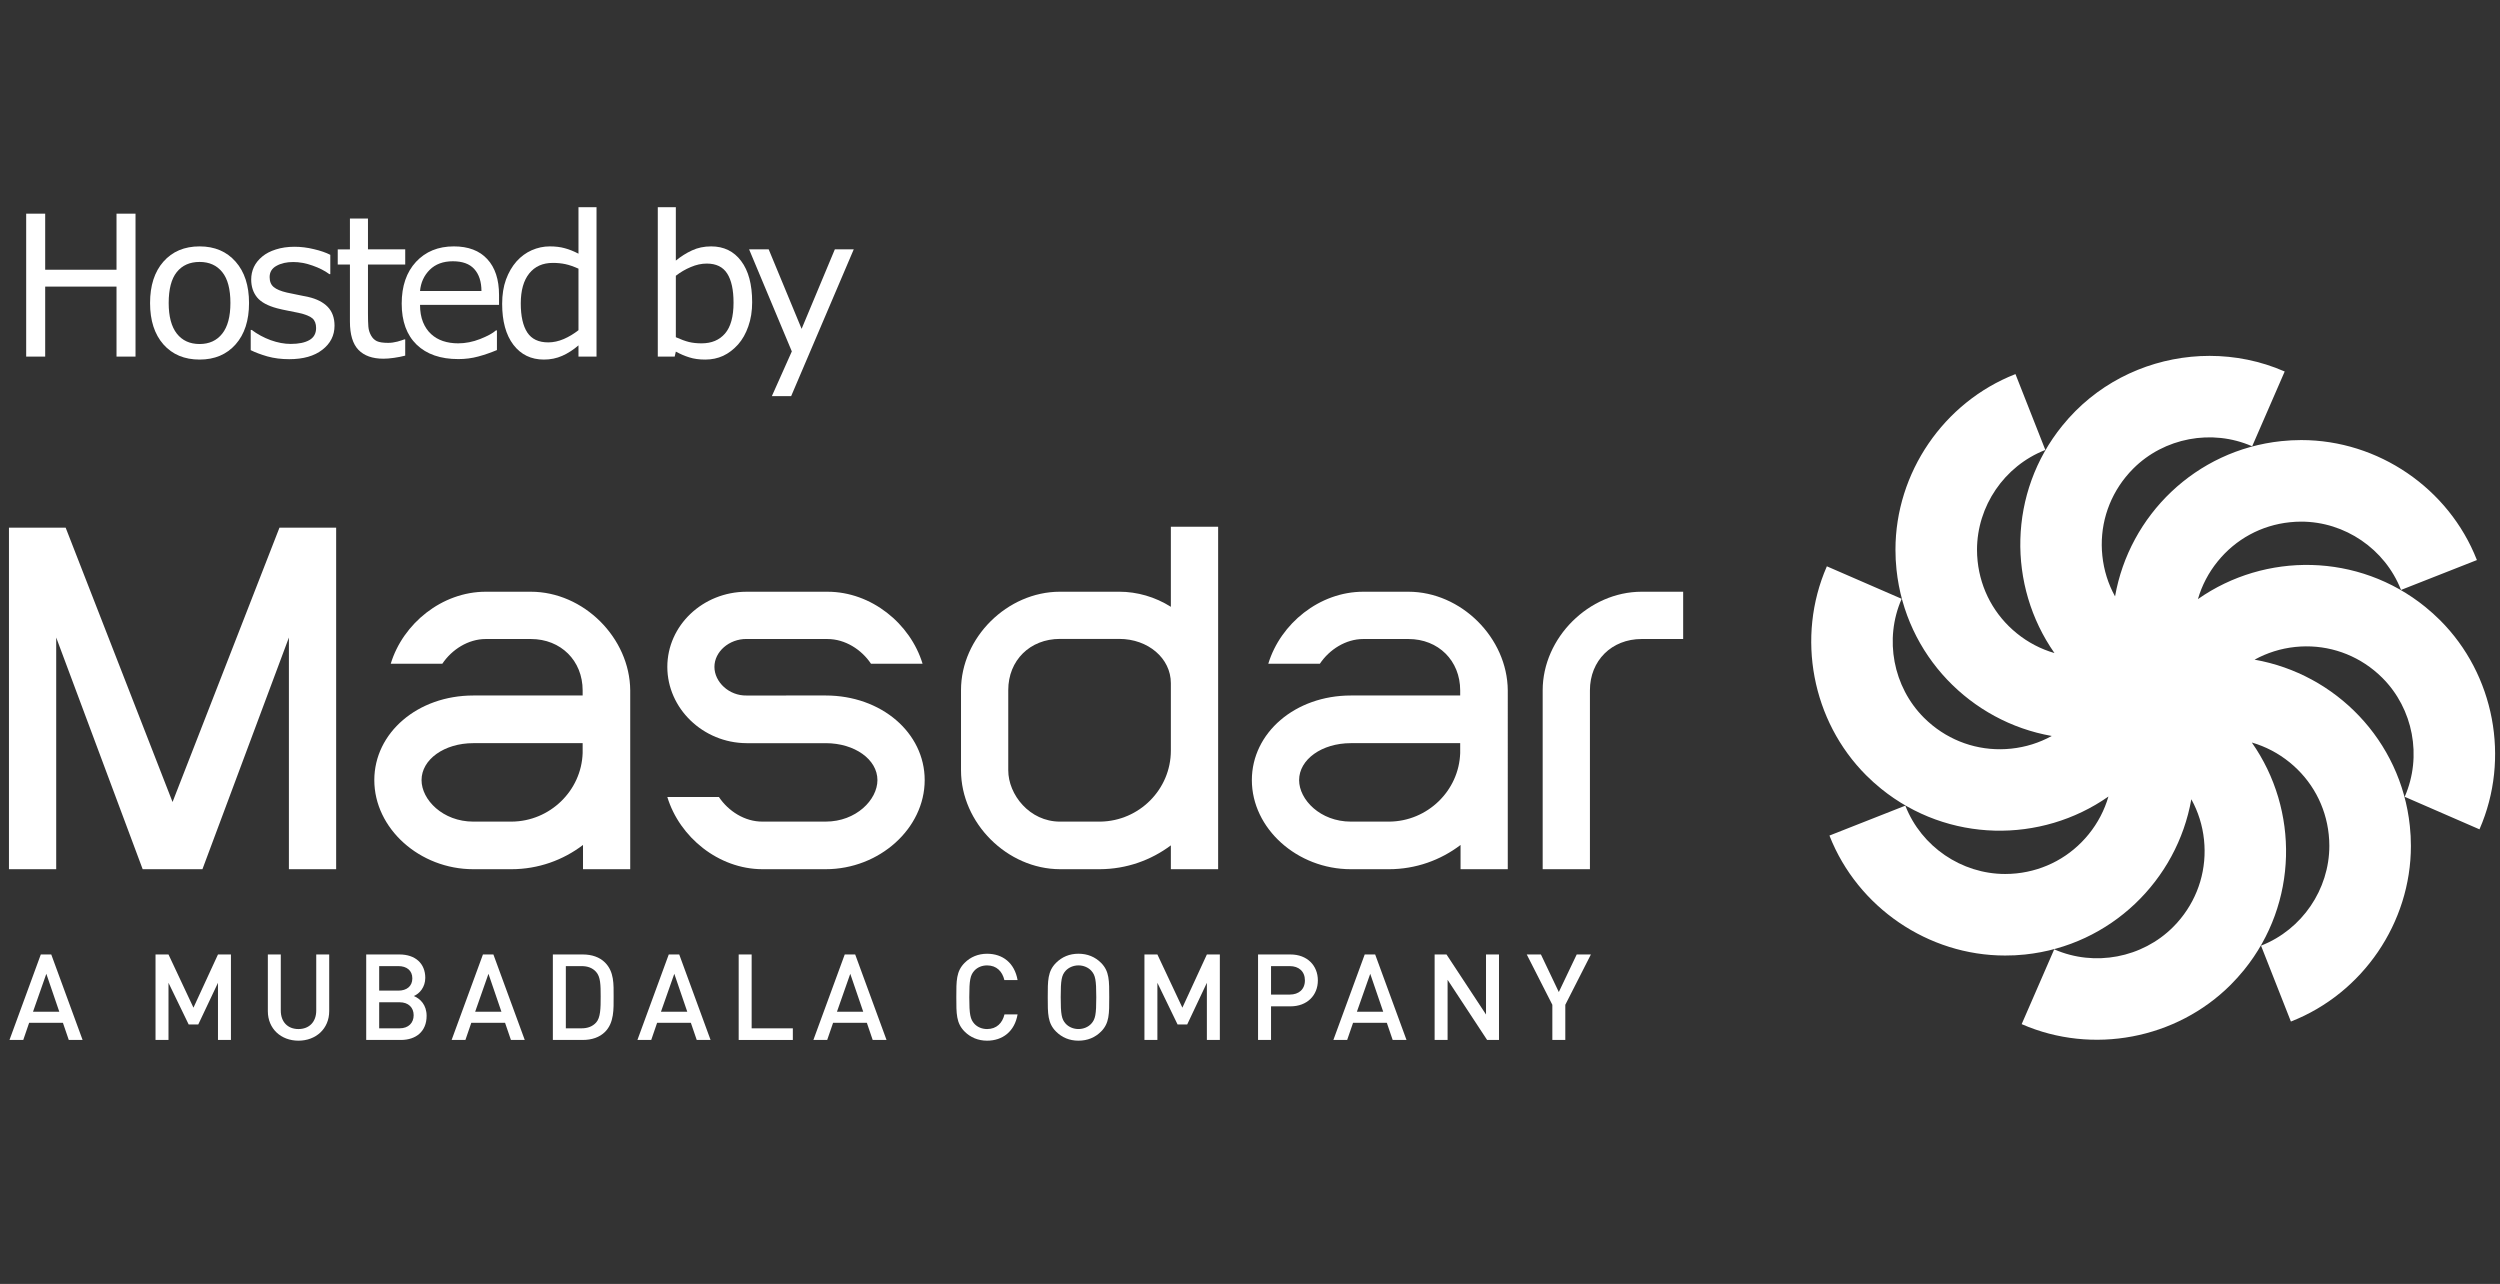
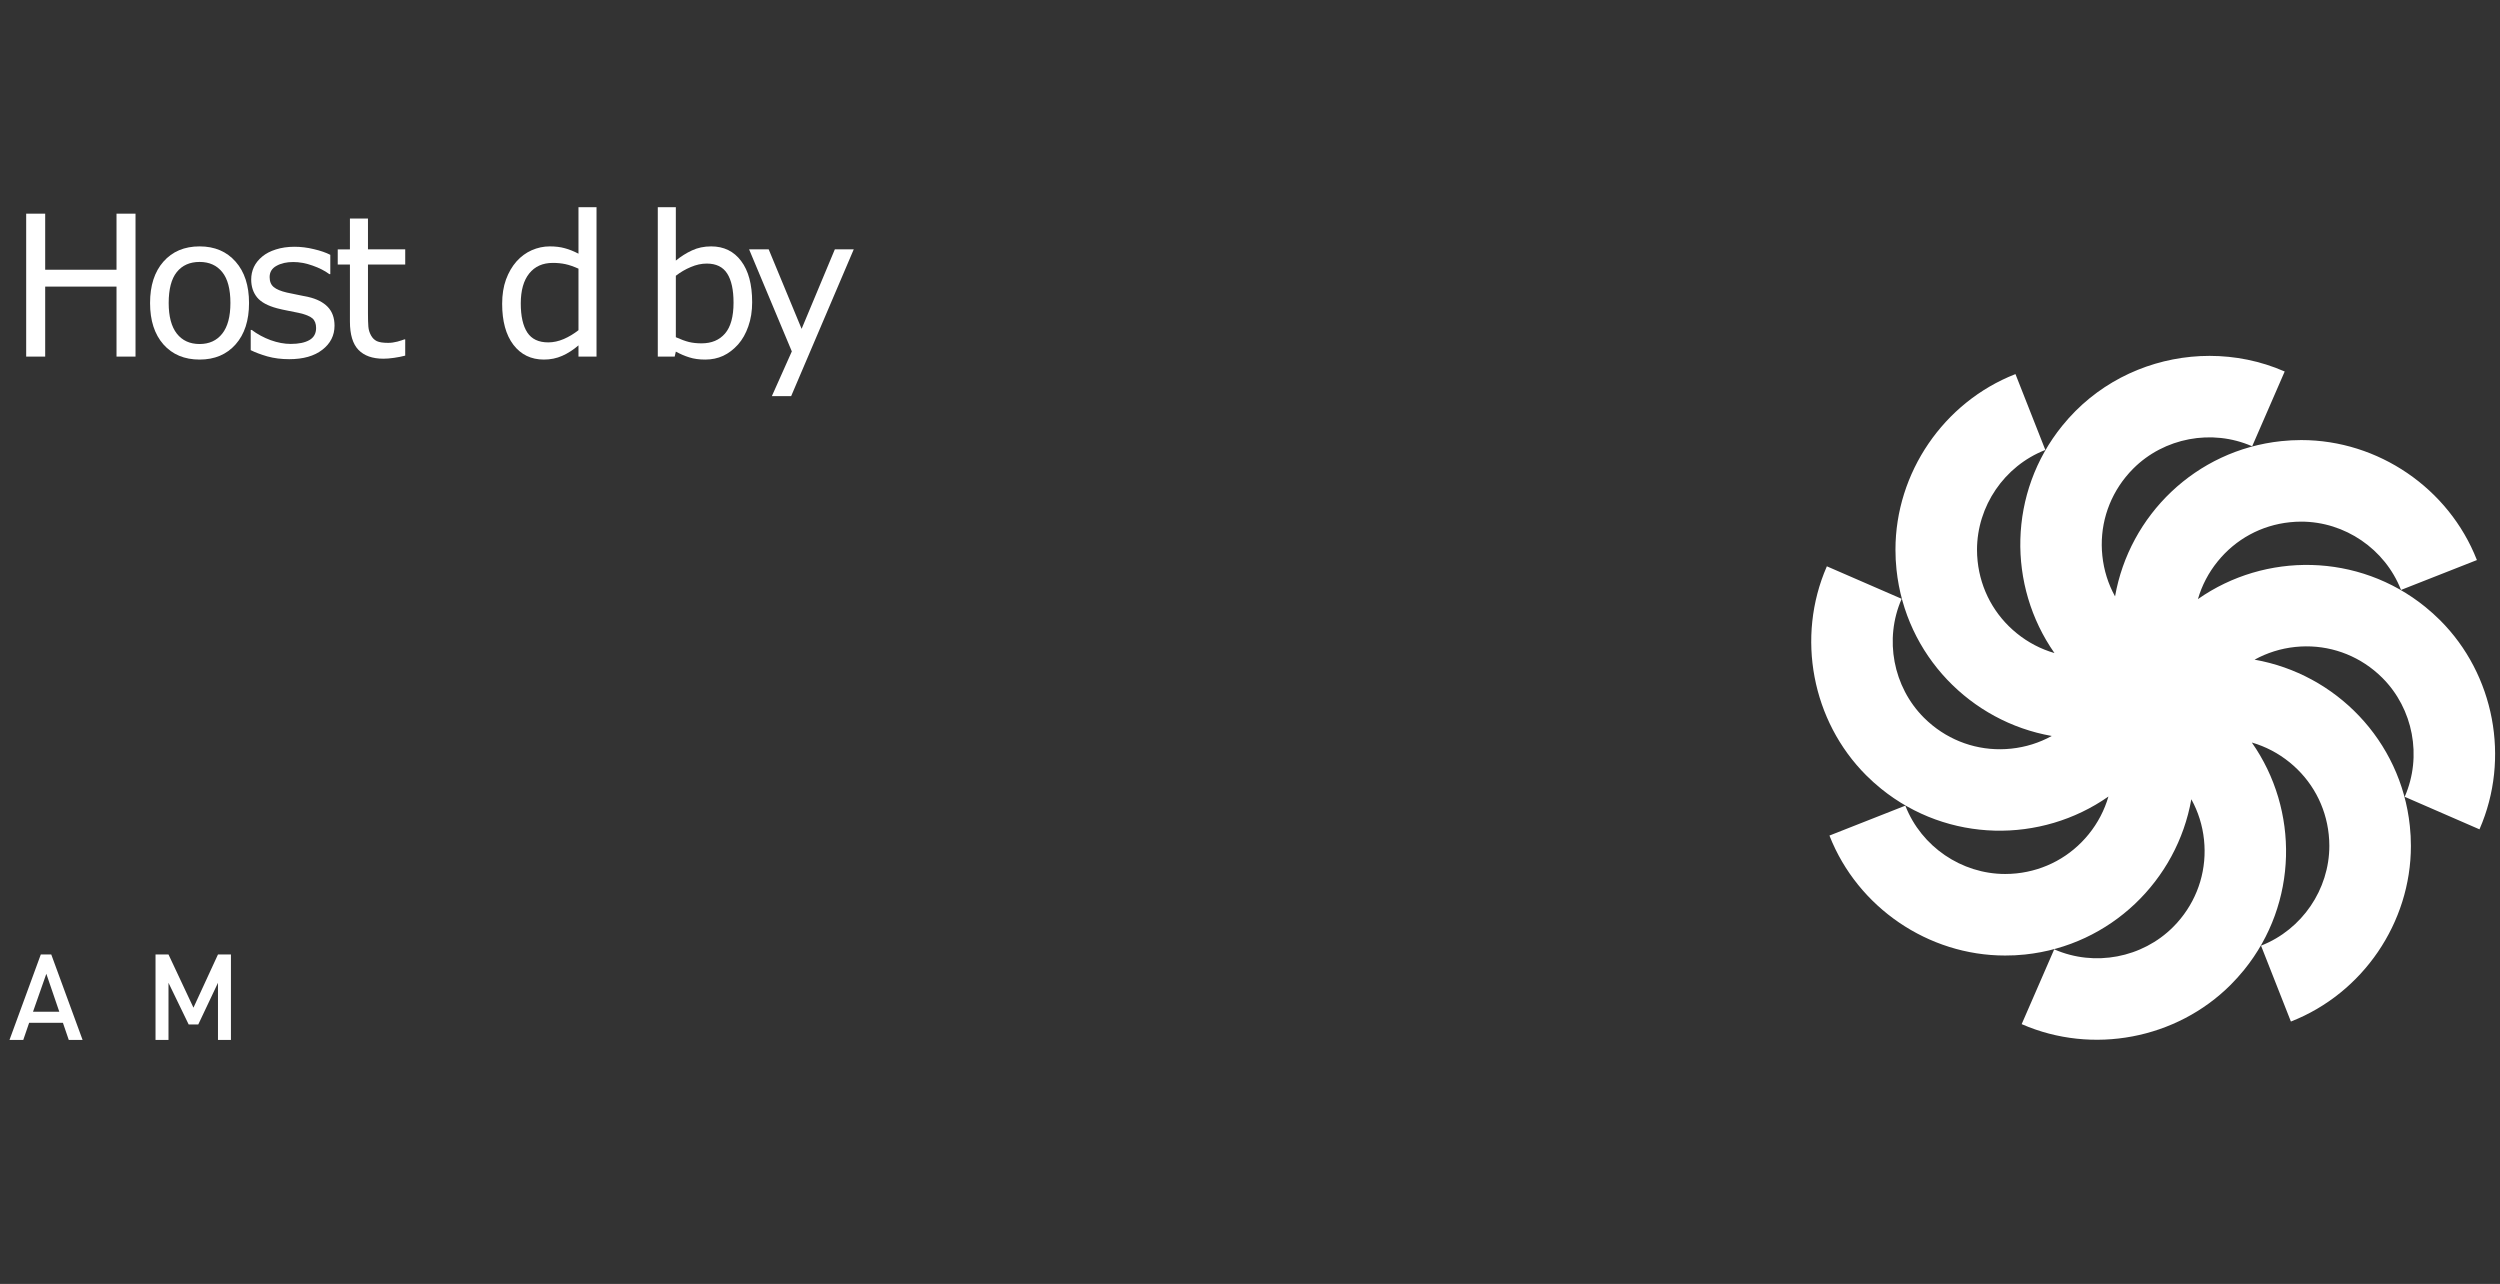
<svg xmlns="http://www.w3.org/2000/svg" xmlns:ns1="http://sodipodi.sourceforge.net/DTD/sodipodi-0.dtd" xmlns:ns2="http://www.inkscape.org/namespaces/inkscape" version="1.1" id="svg2" xml:space="preserve" width="793.701" height="407.627" viewBox="0 0 793.701 407.627" ns1:docname="Masdar Logo - Hosted By (white).svg" ns2:version="0.92.3 (2405546, 2018-03-11)">
  <rect x="0" y="0" width="793.701" height="407.627" fill="#333333" stroke="none" />
  <defs id="defs6">
    <radialGradient fx="0" fy="0" cx="0" cy="0" r="1" gradientUnits="userSpaceOnUse" gradientTransform="matrix(69.137,0,0,-69.137,483.207,141.251)" spreadMethod="pad" id="radialGradient32">
      <stop style="stop-opacity:1;stop-color:#c6ecf6" offset="0" id="stop24" />
      <stop style="stop-opacity:1;stop-color:#c6ecf6" offset="0.206" id="stop26" />
      <stop style="stop-opacity:1;stop-color:#1cb5e2" offset="0.65" id="stop28" />
      <stop style="stop-opacity:1;stop-color:#0978b7" offset="1" id="stop30" />
    </radialGradient>
    <clipPath clipPathUnits="userSpaceOnUse" id="clipPath50">
-       <path d="M 0,305.72 H 595.276 V 0 H 0 Z" id="path48" ns2:connector-curvature="0" />
-     </clipPath>
+       </clipPath>
  </defs>
  <ns1:namedview pagecolor="#ffffff" bordercolor="#666666" borderopacity="1" objecttolerance="10" gridtolerance="10" guidetolerance="10" ns2:pageopacity="0" ns2:pageshadow="2" ns2:window-width="1920" ns2:window-height="1027" id="namedview4" showgrid="false" ns2:zoom="0.52034685" ns2:cx="125.87758" ns2:cy="187.47808" ns2:window-x="1072" ns2:window-y="-8" ns2:window-maximized="1" ns2:current-layer="g10" />
  <g id="g10" ns2:groupmode="layer" ns2:label="Masdar Logo - Hosted By" transform="matrix(1.333,0,0,-1.333,0,407.627)">
    <g id="g134" transform="matrix(1.178,0,0,1.178,-56.398,-26.802)">
      <g style="fill:#ffffff" id="g12">
        <g style="fill:#ffffff" id="g14">
          <g style="fill:#ffffff" id="g20">
            <g style="fill:#ffffff" id="g22">
              <path ns2:connector-curvature="0" id="path34" style="fill:#ffffff;stroke:none" d="m 467.535,199.275 c -0.944,-0.95 -1.854,-1.953 -2.701,-3.003 v 0 C 453.875,182.743 453.72,163.926 463.24,150.32 v 0 c 0,-0.007 -0.003,-0.009 -0.003,-0.013 v 0 c -2.739,0.799 -5.318,2.135 -7.599,3.987 v 0 c -4.505,3.645 -7.316,8.83 -7.925,14.595 v 0 c -0.079,0.756 -0.121,1.533 -0.121,2.29 v 0 c 0,8.831 5.523,16.931 13.752,20.166 v 0 l 0.062,0.022 -6.042,15.343 -0.063,-0.026 c -14.477,-5.688 -24.204,-19.952 -24.197,-35.485 v 0 c -0.007,-1.34 0.07,-2.692 0.21,-4.034 v 0 c 1.82,-17.322 15.015,-30.737 31.361,-33.616 v 0 c 0.006,-0.003 0.009,-0.009 0.009,-0.016 v 0 c -2.5,-1.377 -5.268,-2.249 -8.189,-2.554 v 0 c -5.76,-0.605 -11.414,1.069 -15.921,4.714 v 0 c -0.595,0.483 -1.168,0.999 -1.709,1.537 v 0 c -6.241,6.242 -8.064,15.88 -4.533,23.979 v 0 l 0.025,0.065 -15.122,6.571 -0.026,-0.06 c -6.213,-14.255 -3.003,-31.22 7.982,-42.202 v 0 c 0.947,-0.951 1.96,-1.857 3.006,-2.704 v 0 c 13.529,-10.959 32.346,-11.111 45.948,-1.591 v 0 c 0.004,-0.002 0.01,-0.002 0.013,-0.008 v 0 c -0.795,-2.733 -2.131,-5.313 -3.979,-7.594 v 0 c -3.649,-4.508 -8.835,-7.32 -14.599,-7.927 v 0 c -0.76,-0.08 -1.533,-0.119 -2.293,-0.119 v 0 c -8.828,0 -16.931,5.526 -20.163,13.747 v 0 l -0.025,0.066 -15.339,-6.044 0.018,-0.06 c 5.695,-14.475 19.957,-24.203 35.493,-24.196 v 0 c 1.335,-0.007 2.694,0.063 4.033,0.206 v 0 c 17.319,1.824 30.727,15.015 33.613,31.367 v 0 c 0.006,0.003 0.006,0.006 0.012,0.006 v 0 c 1.375,-2.494 2.257,-5.267 2.558,-8.188 v 0 c 0.605,-5.762 -1.069,-11.421 -4.715,-15.922 v 0 c -0.483,-0.598 -0.995,-1.171 -1.539,-1.708 v 0 C 480.995,88.669 471.36,86.849 463.26,90.377 v 0 l -0.061,0.025 -6.579,-15.12 0.061,-0.028 c 14.258,-6.21 31.216,-3 42.202,7.984 v 0 c 0.947,0.949 1.854,1.961 2.704,3.004 v 0 c 10.956,13.533 11.114,32.347 1.587,45.945 v 0 l 0.007,0.023 c 2.738,-0.798 5.318,-2.141 7.596,-3.986 v 0 c 4.501,-3.649 7.32,-8.831 7.924,-14.593 v 0 c 0.083,-0.766 0.124,-1.535 0.124,-2.293 v 0 c 0,-8.833 -5.525,-16.933 -13.752,-20.169 v 0 l -0.06,-0.021 6.04,-15.344 0.064,0.025 c 14.475,5.692 24.199,19.946 24.199,35.484 v 0 c 0,1.342 -0.07,2.701 -0.216,4.036 v 0 c -1.819,17.322 -15.013,30.731 -31.36,33.613 v 0 c -0.003,0.01 -0.003,0.016 -0.003,0.022 v 0 c 2.494,1.368 5.262,2.249 8.182,2.555 v 0 c 5.765,0.601 11.424,-1.069 15.928,-4.721 v 0 c 0.595,-0.481 1.168,-0.996 1.702,-1.534 v 0 c 6.242,-6.244 8.064,-15.877 4.537,-23.979 v 0 l -0.026,-0.061 15.12,-6.579 0.026,0.064 c 6.212,14.255 3.006,31.22 -7.982,42.208 v 0 c -0.948,0.942 -1.959,1.852 -3.003,2.701 v 0 c -13.53,10.956 -32.346,11.112 -45.949,1.587 v 0 c -0.004,0.004 -0.009,0.006 -0.013,0.006 v 0 c 0.792,2.736 2.134,5.317 3.983,7.597 v 0 c 3.646,4.508 8.828,7.324 14.595,7.925 v 0 c 0.761,0.083 1.53,0.124 2.291,0.124 v 0 c 8.831,0 16.933,-5.526 20.165,-13.753 v 0 l 0.023,-0.057 15.346,6.041 -0.027,0.061 c -5.689,14.474 -19.947,24.199 -35.488,24.199 v 0 c -1.332,0 -2.698,-0.073 -4.034,-0.213 v 0 c -17.321,-1.82 -30.727,-15.012 -33.609,-31.367 v 0 c -0.01,0 -0.012,-0.002 -0.019,-0.002 v 0 c -1.375,2.493 -2.249,5.264 -2.554,8.184 v 0 c -0.607,5.761 1.068,11.418 4.717,15.929 v 0 c 0.481,0.594 0.995,1.167 1.536,1.705 v 0 c 6.239,6.241 15.875,8.058 23.975,4.533 v 0 l 0.062,-0.026 6.576,15.12 -0.06,0.026 c -4.842,2.113 -9.996,3.133 -15.124,3.133 v 0 c -9.967,0 -19.825,-3.862 -27.078,-11.115" />
            </g>
          </g>
        </g>
      </g>
      <g style="fill:#ffffff" transform="translate(57.243,85.458)" id="g36">
        <path ns2:connector-curvature="0" id="path38" style="fill:#ffffff;fill-opacity:1;fill-rule:nonzero;stroke:none" d="m 0,0 -2.694,-7.673 h 5.316 z m 4.54,-13.377 -1.187,3.471 h -6.827 l -1.19,-3.471 H -7.45 L -1.116,3.91 h 2.112 l 6.337,-17.287 z" />
      </g>
      <g style="fill:#ffffff" transform="translate(91.947,72.08)" id="g40">
        <path ns2:connector-curvature="0" id="path42" style="fill:#ffffff;fill-opacity:1;fill-rule:nonzero;stroke:none" d="M 0,0 V 11.557 L -3.986,3.13 h -1.938 l -4.081,8.427 V 0 h -2.621 v 17.287 h 2.621 L -4.957,6.531 0,17.287 H 2.621 V 0 Z" />
      </g>
      <g style="fill:#ffffff" id="g44">
        <g style="fill:#ffffff" clip-path="url(#clipPath50)" id="g46">
          <g style="fill:#ffffff" transform="translate(108.219,71.936)" id="g52">
            <path ns2:connector-curvature="0" id="path54" style="fill:#ffffff;fill-opacity:1;fill-rule:nonzero;stroke:none" d="M 0,0 C -3.521,0 -6.19,2.402 -6.19,5.968 V 17.43 h 2.617 V 6.089 c 0,-2.307 1.413,-3.738 3.573,-3.738 2.16,0 3.595,1.431 3.595,3.738 V 17.43 H 6.216 V 5.968 C 6.216,2.402 3.519,0 0,0" />
          </g>
          <g style="fill:#ffffff" transform="translate(128.665,79.702)" id="g56">
            <path ns2:connector-curvature="0" id="path58" style="fill:#ffffff;fill-opacity:1;fill-rule:nonzero;stroke:none" d="M 0,0 H -4.126 V -5.268 H 0 c 1.823,0 2.844,1.12 2.844,2.647 C 2.844,-1.094 1.823,0 0,0 M -0.242,7.31 H -4.126 V 2.354 h 3.884 c 1.673,0 2.819,0.878 2.819,2.478 0,1.6 -1.146,2.478 -2.819,2.478 M 0.245,-7.622 H -6.748 V 9.665 h 6.726 c 3.203,0 5.217,-1.82 5.217,-4.734 0,-1.871 -1.165,-3.207 -2.326,-3.668 1.33,-0.532 2.596,-1.82 2.596,-4.005 0,-3.178 -2.16,-4.88 -5.22,-4.88" />
          </g>
          <g style="fill:#ffffff" transform="translate(146.635,85.458)" id="g60">
            <path ns2:connector-curvature="0" id="path62" style="fill:#ffffff;fill-opacity:1;fill-rule:nonzero;stroke:none" d="m 0,0 -2.691,-7.673 h 5.312 z m 4.542,-13.377 -1.189,3.471 h -6.824 l -1.19,-3.471 H -7.45 L -1.117,3.91 h 2.113 l 6.34,-17.287 z" />
          </g>
          <g style="fill:#ffffff" transform="translate(168.395,85.845)" id="g64">
            <path ns2:connector-curvature="0" id="path66" style="fill:#ffffff;fill-opacity:1;fill-rule:nonzero;stroke:none" d="m 0,0 c -0.729,0.808 -1.699,1.167 -2.939,1.167 h -3.178 v -12.578 h 3.178 c 1.24,0 2.21,0.369 2.939,1.164 0.9,0.996 0.926,2.867 0.926,5.249 C 0.926,-2.622 0.9,-0.996 0,0 m 1.797,-12.14 c -1.094,-1.09 -2.672,-1.622 -4.469,-1.622 h -6.07 V 3.521 h 6.07 c 1.797,0 3.375,-0.531 4.469,-1.625 1.871,-1.868 1.747,-4.394 1.747,-6.894 0,-2.503 0.124,-5.274 -1.747,-7.142" />
          </g>
          <g style="fill:#ffffff" transform="translate(184.207,85.458)" id="g68">
            <path ns2:connector-curvature="0" id="path70" style="fill:#ffffff;fill-opacity:1;fill-rule:nonzero;stroke:none" d="m 0,0 -2.698,-7.673 h 5.319 z m 4.536,-13.377 -1.189,3.471 h -6.821 l -1.19,-3.471 H -7.457 L -1.12,3.91 h 2.116 l 6.337,-17.287 z" />
          </g>
          <g style="fill:#ffffff" transform="translate(197.224,72.08)" id="g72">
            <path ns2:connector-curvature="0" id="path74" style="fill:#ffffff;fill-opacity:1;fill-rule:nonzero;stroke:none" d="M 0,0 V 17.287 H 2.621 V 2.351 h 8.328 V 0 Z" />
          </g>
          <g style="fill:#ffffff" transform="translate(219.783,85.458)" id="g76">
            <path ns2:connector-curvature="0" id="path78" style="fill:#ffffff;fill-opacity:1;fill-rule:nonzero;stroke:none" d="m 0,0 -2.691,-7.673 h 5.312 z m 4.536,-13.377 -1.183,3.471 h -6.824 l -1.193,-3.471 h -2.793 l 6.34,17.287 h 2.113 l 6.337,-17.287 z" />
          </g>
          <g style="fill:#ffffff" transform="translate(247.443,71.936)" id="g80">
            <path ns2:connector-curvature="0" id="path82" style="fill:#ffffff;fill-opacity:1;fill-rule:nonzero;stroke:none" d="m 0,0 c -1.794,0 -3.353,0.652 -4.537,1.842 -1.705,1.699 -1.679,3.617 -1.679,6.945 0,3.327 -0.026,5.245 1.679,6.947 1.184,1.19 2.743,1.842 4.537,1.842 3.181,0 5.561,-1.868 6.168,-5.316 H 3.496 C 3.083,14.01 1.918,15.219 0,15.219 c -1.021,0 -1.94,-0.388 -2.548,-1.04 -0.849,-0.923 -1.047,-1.919 -1.047,-5.392 0,-3.471 0.198,-4.467 1.047,-5.392 C -1.94,2.745 -1.021,2.351 0,2.351 c 1.918,0 3.108,1.215 3.521,2.965 H 6.168 C 5.586,1.867 3.137,0 0,0" />
          </g>
          <g style="fill:#ffffff" transform="translate(268.5,86.092)" id="g84">
            <path ns2:connector-curvature="0" id="path86" style="fill:#ffffff;fill-opacity:1;fill-rule:nonzero;stroke:none" d="M 0,0 C -0.608,0.652 -1.553,1.066 -2.574,1.066 -3.595,1.066 -4.54,0.652 -5.15,0 c -0.847,-0.926 -1.018,-1.896 -1.018,-5.367 0,-3.47 0.171,-4.444 1.018,-5.369 0.61,-0.656 1.555,-1.066 2.576,-1.066 1.021,0 1.966,0.41 2.574,1.066 0.849,0.925 1.021,1.899 1.021,5.369 C 1.021,-1.896 0.849,-0.926 0,0 m 1.991,-12.311 c -1.19,-1.19 -2.72,-1.845 -4.565,-1.845 -1.845,0 -3.35,0.655 -4.543,1.845 -1.698,1.699 -1.673,3.617 -1.673,6.944 0,3.325 -0.025,5.243 1.673,6.945 1.193,1.19 2.698,1.845 4.543,1.845 1.845,0 3.375,-0.655 4.565,-1.845 1.696,-1.702 1.651,-3.62 1.651,-6.945 0,-3.327 0.045,-5.245 -1.651,-6.944" />
          </g>
          <g style="fill:#ffffff" transform="translate(291.884,72.08)" id="g88">
            <path ns2:connector-curvature="0" id="path90" style="fill:#ffffff;fill-opacity:1;fill-rule:nonzero;stroke:none" d="M 0,0 V 11.557 L -3.98,3.13 h -1.944 l -4.081,8.427 V 0 h -2.618 v 17.287 h 2.618 L -4.953,6.531 0,17.287 H 2.621 V 0 Z" />
          </g>
          <g style="fill:#ffffff" transform="translate(308.644,87.012)" id="g92">
            <path ns2:connector-curvature="0" id="path94" style="fill:#ffffff;fill-opacity:1;fill-rule:nonzero;stroke:none" d="M 0,0 H -3.788 V -5.755 H 0 c 1.82,0 3.061,1.047 3.061,2.866 C 3.061,-1.065 1.82,0 0,0 m 0.146,-8.134 h -3.934 v -6.798 H -6.413 V 2.354 h 6.559 c 3.373,0 5.533,-2.233 5.533,-5.243 0,-3.012 -2.16,-5.245 -5.533,-5.245" />
          </g>
          <g style="fill:#ffffff" transform="translate(324.912,85.458)" id="g96">
            <path ns2:connector-curvature="0" id="path98" style="fill:#ffffff;fill-opacity:1;fill-rule:nonzero;stroke:none" d="m 0,0 -2.697,-7.673 h 5.321 z m 4.539,-13.377 -1.186,3.471 h -6.824 l -1.193,-3.471 H -7.453 L -1.116,3.91 h 2.112 l 6.337,-17.287 z" />
          </g>
          <g style="fill:#ffffff" transform="translate(348.543,72.08)" id="g100">
            <path ns2:connector-curvature="0" id="path102" style="fill:#ffffff;fill-opacity:1;fill-rule:nonzero;stroke:none" d="M 0,0 -7.991,12.162 V 0 h -2.621 v 17.287 h 2.401 l 7.988,-12.14 v 12.14 H 2.402 V 0 Z" />
          </g>
          <g style="fill:#ffffff" transform="translate(364.351,79.193)" id="g104">
            <path ns2:connector-curvature="0" id="path106" style="fill:#ffffff;fill-opacity:1;fill-rule:nonzero;stroke:none" d="M 0,0 V -7.113 H -2.619 V 0 l -5.175,10.173 h 2.866 l 3.616,-7.596 3.618,7.596 h 2.869 z" />
          </g>
          <g style="fill:#ffffff" transform="translate(379.782,162.705)" id="g108">
            <path ns2:connector-curvature="0" id="path110" style="fill:#ffffff;fill-opacity:1;fill-rule:nonzero;stroke:none" d="m 0,0 c -10.66,0 -20.006,-9.315 -20.006,-19.934 v -36.163 h 9.553 v 36.163 c 0,6.013 4.399,10.374 10.453,10.374 H 8.398 V 0 Z" />
          </g>
          <g style="fill:#ffffff" transform="translate(284.602,130.589)" id="g112">
            <path ns2:connector-curvature="0" id="path114" style="fill:#ffffff;fill-opacity:1;fill-rule:nonzero;stroke:none" d="m 0,0 c 0,-7.857 -6.401,-14.251 -14.252,-14.363 h -8.172 c -6.156,0 -10.451,5.468 -10.451,10.374 v 16.221 c 0,6.006 4.397,10.345 10.451,10.345 h 11.996 C -4.606,22.577 0,18.658 0,13.625 Z M 0,45.259 V 29.067 c -3.172,2.004 -6.811,3.05 -10.428,3.05 h -11.996 c -10.654,0 -20.003,-9.27 -20.003,-19.885 V -3.989 c 0,-10.67 9.349,-19.968 20.003,-19.994 h 8.096 c 5.37,0.026 10.332,1.823 14.328,4.82 v -4.82 h 9.559 v 69.242 z" />
          </g>
          <g style="fill:#ffffff" transform="translate(320.991,116.227)" id="g116">
            <path ns2:connector-curvature="0" id="path118" style="fill:#ffffff;fill-opacity:1;fill-rule:nonzero;stroke:none" d="m 0,0 c -6.165,0 -10.459,4.425 -10.459,8.389 0,4.18 4.597,7.473 10.459,7.473 H 22.109 V 13.87 C 21.864,6.223 15.479,0.067 7.785,0 Z M 11.637,46.477 H 2.51 c -8.824,0 -16.727,-6.419 -19.201,-14.56 h 10.427 c 1.919,2.873 5.24,5.001 8.784,5.001 h 9.126 c 6.061,0 10.463,-4.384 10.463,-10.393 V 25.498 H 0 c -11.227,0 -20.013,-7.518 -20.013,-17.109 0,-9.779 9.162,-18.012 20.013,-18.012 h 7.699 c 5.437,0 10.456,1.835 14.484,4.902 v -4.902 h 9.546 V 26.525 C 31.656,37.141 22.31,46.477 11.637,46.477" />
          </g>
          <g style="fill:#ffffff" transform="translate(143.567,116.227)" id="g120">
            <path ns2:connector-curvature="0" id="path122" style="fill:#ffffff;fill-opacity:1;fill-rule:nonzero;stroke:none" d="m 0,0 c -6.162,0 -10.463,4.425 -10.463,8.389 0,4.18 4.597,7.473 10.463,7.473 H 22.109 V 13.87 C 21.864,6.223 15.479,0.067 7.784,0 Z M 11.637,46.477 H 2.51 c -8.825,0 -16.727,-6.419 -19.202,-14.56 h 10.428 c 1.918,2.873 5.24,5.001 8.786,5.001 h 9.121 c 6.064,0 10.466,-4.384 10.466,-10.393 V 25.498 H 0 c -11.227,0 -20.013,-7.518 -20.013,-17.109 0,-9.779 9.162,-18.012 20.013,-18.012 h 7.698 c 5.44,0 10.46,1.835 14.484,4.902 v -4.902 h 9.547 V 26.525 C 31.656,37.141 22.31,46.477 11.637,46.477" />
          </g>
          <g style="fill:#ffffff" transform="translate(214.818,141.726)" id="g124">
            <path ns2:connector-curvature="0" id="path126" style="fill:#ffffff;fill-opacity:1;fill-rule:nonzero;stroke:none" d="m 0,0 -16.011,-0.003 c -3.518,-0.07 -6.487,2.72 -6.487,5.787 0,3.07 2.969,5.665 6.487,5.643 l 16.383,-0.01 c 3.547,0 6.872,-2.125 8.787,-5 h 10.427 c -2.475,8.14 -10.38,14.56 -19.201,14.56 h -16.396 c -8.828,-0.01 -16.011,-6.817 -16.011,-15.193 0,-8.373 7.183,-15.375 16.011,-15.423 H 0 c 5.866,0 10.459,-3.292 10.459,-7.469 0,-3.967 -4.297,-8.389 -10.459,-8.389 h -12.811 c -3.543,-0.019 -6.868,2.106 -8.783,4.978 h -10.428 c 2.472,-8.14 10.38,-14.576 19.202,-14.601 H 0 c 10.851,0 20.013,8.233 20.013,18.012 C 20.013,-7.517 11.227,0 0,0" />
          </g>
          <g style="fill:#ffffff" transform="translate(104.378,175.655)" id="g128">
            <path ns2:connector-curvature="0" id="path130" style="fill:#ffffff;fill-opacity:1;fill-rule:nonzero;stroke:none" d="M 0,0 -21.616,-55.464 -43.226,0 h -11.465 v -69.047 h 9.553 v 46.839 l 17.481,-46.839 h 12.085 l 17.481,46.839 v -46.839 h 9.553 V 0 Z" />
          </g>
        </g>
      </g>
      <g id="text134" style="font-variant:normal;font-weight:normal;font-stretch:normal;font-size:39.75px;font-family:DIN;-inkscape-font-specification:DIN-Regular;writing-mode:lr-tb;fill:#ffffff;fill-opacity:1;fill-rule:nonzero;stroke:none" transform="matrix(1,0,0,-1,49.287,210.245)" aria-label="Hosted by">
        <path id="path3839" style="fill:#ffffff" d="M 25.989,0 H 22.146 V -14.149 H 7.725 V 0 H 3.882 v -28.9 h 3.843 v 11.335 H 22.146 v -11.335 h 3.843 z" ns2:connector-curvature="0" />
        <path id="path3841" style="fill:#ffffff" d="m 48.939,-10.83 q 0,5.299 -2.717,8.365 -2.717,3.067 -7.278,3.067 -4.6,0 -7.317,-3.067 -2.698,-3.067 -2.698,-8.365 0,-5.299 2.698,-8.365 2.717,-3.086 7.317,-3.086 4.561,0 7.278,3.086 2.717,3.067 2.717,8.365 z m -3.765,0 q 0,-4.212 -1.65,-6.25 -1.65,-2.057 -4.581,-2.057 -2.97,0 -4.619,2.057 -1.63,2.038 -1.63,6.25 0,4.076 1.65,6.192 1.65,2.096 4.6,2.096 2.911,0 4.561,-2.077 1.669,-2.096 1.669,-6.211 z" ns2:connector-curvature="0" />
        <path id="path3843" style="fill:#ffffff" d="m 66.223,-6.25 q 0,2.97 -2.465,4.872 -2.446,1.902 -6.696,1.902 -2.407,0 -4.425,-0.563 -1.999,-0.582 -3.358,-1.262 v -4.095 h 0.194 q 1.727,1.3 3.843,2.077 2.116,0.757 4.057,0.757 2.407,0 3.765,-0.776 1.359,-0.776 1.359,-2.446 0,-1.281 -0.738,-1.941 -0.738,-0.66 -2.834,-1.126 -0.776,-0.175 -2.038,-0.408 -1.242,-0.233 -2.271,-0.505 -2.853,-0.757 -4.057,-2.213 -1.184,-1.475 -1.184,-3.61 0,-1.339 0.543,-2.523 0.563,-1.184 1.689,-2.116 1.087,-0.912 2.756,-1.436 1.689,-0.543 3.765,-0.543 1.941,0 3.921,0.485 1.999,0.466 3.319,1.145 v 3.901 h -0.194 q -1.397,-1.029 -3.397,-1.727 -1.999,-0.718 -3.921,-0.718 -1.999,0 -3.377,0.776 -1.378,0.757 -1.378,2.271 0,1.339 0.835,2.019 0.815,0.679 2.64,1.106 1.009,0.233 2.251,0.466 1.262,0.233 2.096,0.427 2.543,0.582 3.921,1.999 1.378,1.436 1.378,3.804 z" ns2:connector-curvature="0" />
        <path id="path3845" style="fill:#ffffff" d="m 80.515,-0.194 q -1.029,0.272 -2.251,0.446 -1.203,0.175 -2.154,0.175 -3.319,0 -5.046,-1.786 -1.727,-1.786 -1.727,-5.726 V -18.613 h -2.465 v -3.067 h 2.465 V -27.91 h 3.649 v 6.23 h 7.531 v 3.067 h -7.531 v 9.879 q 0,1.708 0.078,2.678 0.078,0.951 0.543,1.786 0.427,0.776 1.165,1.145 0.757,0.349 2.29,0.349 0.893,0 1.863,-0.252 0.97,-0.272 1.397,-0.446 h 0.194 z" ns2:connector-curvature="0" />
-         <path id="path3847" style="fill:#ffffff" d="M 99.485,-10.462 H 83.512 q 0,1.999 0.602,3.494 0.602,1.475 1.65,2.426 1.009,0.932 2.387,1.397 1.397,0.466 3.067,0.466 2.213,0 4.445,-0.873 2.251,-0.893 3.203,-1.747 h 0.194 v 3.979 q -1.844,0.776 -3.765,1.3 -1.922,0.524 -4.037,0.524 -5.396,0 -8.424,-2.911 -3.028,-2.931 -3.028,-8.307 0,-5.318 2.892,-8.443 2.911,-3.125 7.647,-3.125 4.386,0 6.754,2.562 2.387,2.562 2.387,7.278 z m -3.552,-2.795 q -0.019,-2.873 -1.456,-4.445 -1.417,-1.572 -4.328,-1.572 -2.931,0 -4.678,1.727 -1.727,1.727 -1.96,4.289 z" ns2:connector-curvature="0" />
        <path id="path3849" style="fill:#ffffff" d="m 119.195,0 h -3.649 v -2.271 q -1.572,1.359 -3.28,2.116 -1.708,0.757 -3.707,0.757 -3.882,0 -6.172,-2.989 -2.271,-2.989 -2.271,-8.288 0,-2.756 0.776,-4.911 0.796,-2.154 2.135,-3.668 1.32,-1.475 3.067,-2.251 1.766,-0.776 3.649,-0.776 1.708,0 3.028,0.369 1.32,0.349 2.776,1.106 v -9.394 h 3.649 z m -3.649,-5.338 V -17.779 q -1.475,-0.66 -2.64,-0.912 -1.165,-0.252 -2.543,-0.252 -3.067,0 -4.775,2.135 -1.708,2.135 -1.708,6.056 0,3.862 1.32,5.881 1.32,1.999 4.231,1.999 1.553,0 3.144,-0.679 1.592,-0.699 2.97,-1.786 z" ns2:connector-curvature="0" />
        <path id="path3851" style="fill:#ffffff" d="m 150.661,-11.005 q 0,2.717 -0.776,4.891 -0.757,2.174 -2.057,3.649 -1.378,1.533 -3.028,2.31 -1.65,0.757 -3.63,0.757 -1.844,0 -3.222,-0.446 -1.378,-0.427 -2.717,-1.165 L 134.998,0 h -3.416 v -30.201 h 3.649 v 10.792 q 1.533,-1.262 3.261,-2.057 1.727,-0.815 3.882,-0.815 3.843,0 6.056,2.95 2.232,2.95 2.232,8.327 z m -3.765,0.097 q 0,-3.882 -1.281,-5.881 -1.281,-2.019 -4.134,-2.019 -1.592,0 -3.222,0.699 -1.63,0.679 -3.028,1.766 v 12.422 q 1.553,0.699 2.659,0.97 1.126,0.272 2.543,0.272 3.028,0 4.736,-1.98 1.727,-1.999 1.727,-6.25 z" ns2:connector-curvature="0" />
        <path id="path3853" style="fill:#ffffff" d="M 171.2,-21.68 158.545,7.997 h -3.901 l 4.037,-9.045 -8.637,-20.632 h 3.959 l 6.657,16.071 6.716,-16.071 z" ns2:connector-curvature="0" />
      </g>
    </g>
  </g>
</svg>